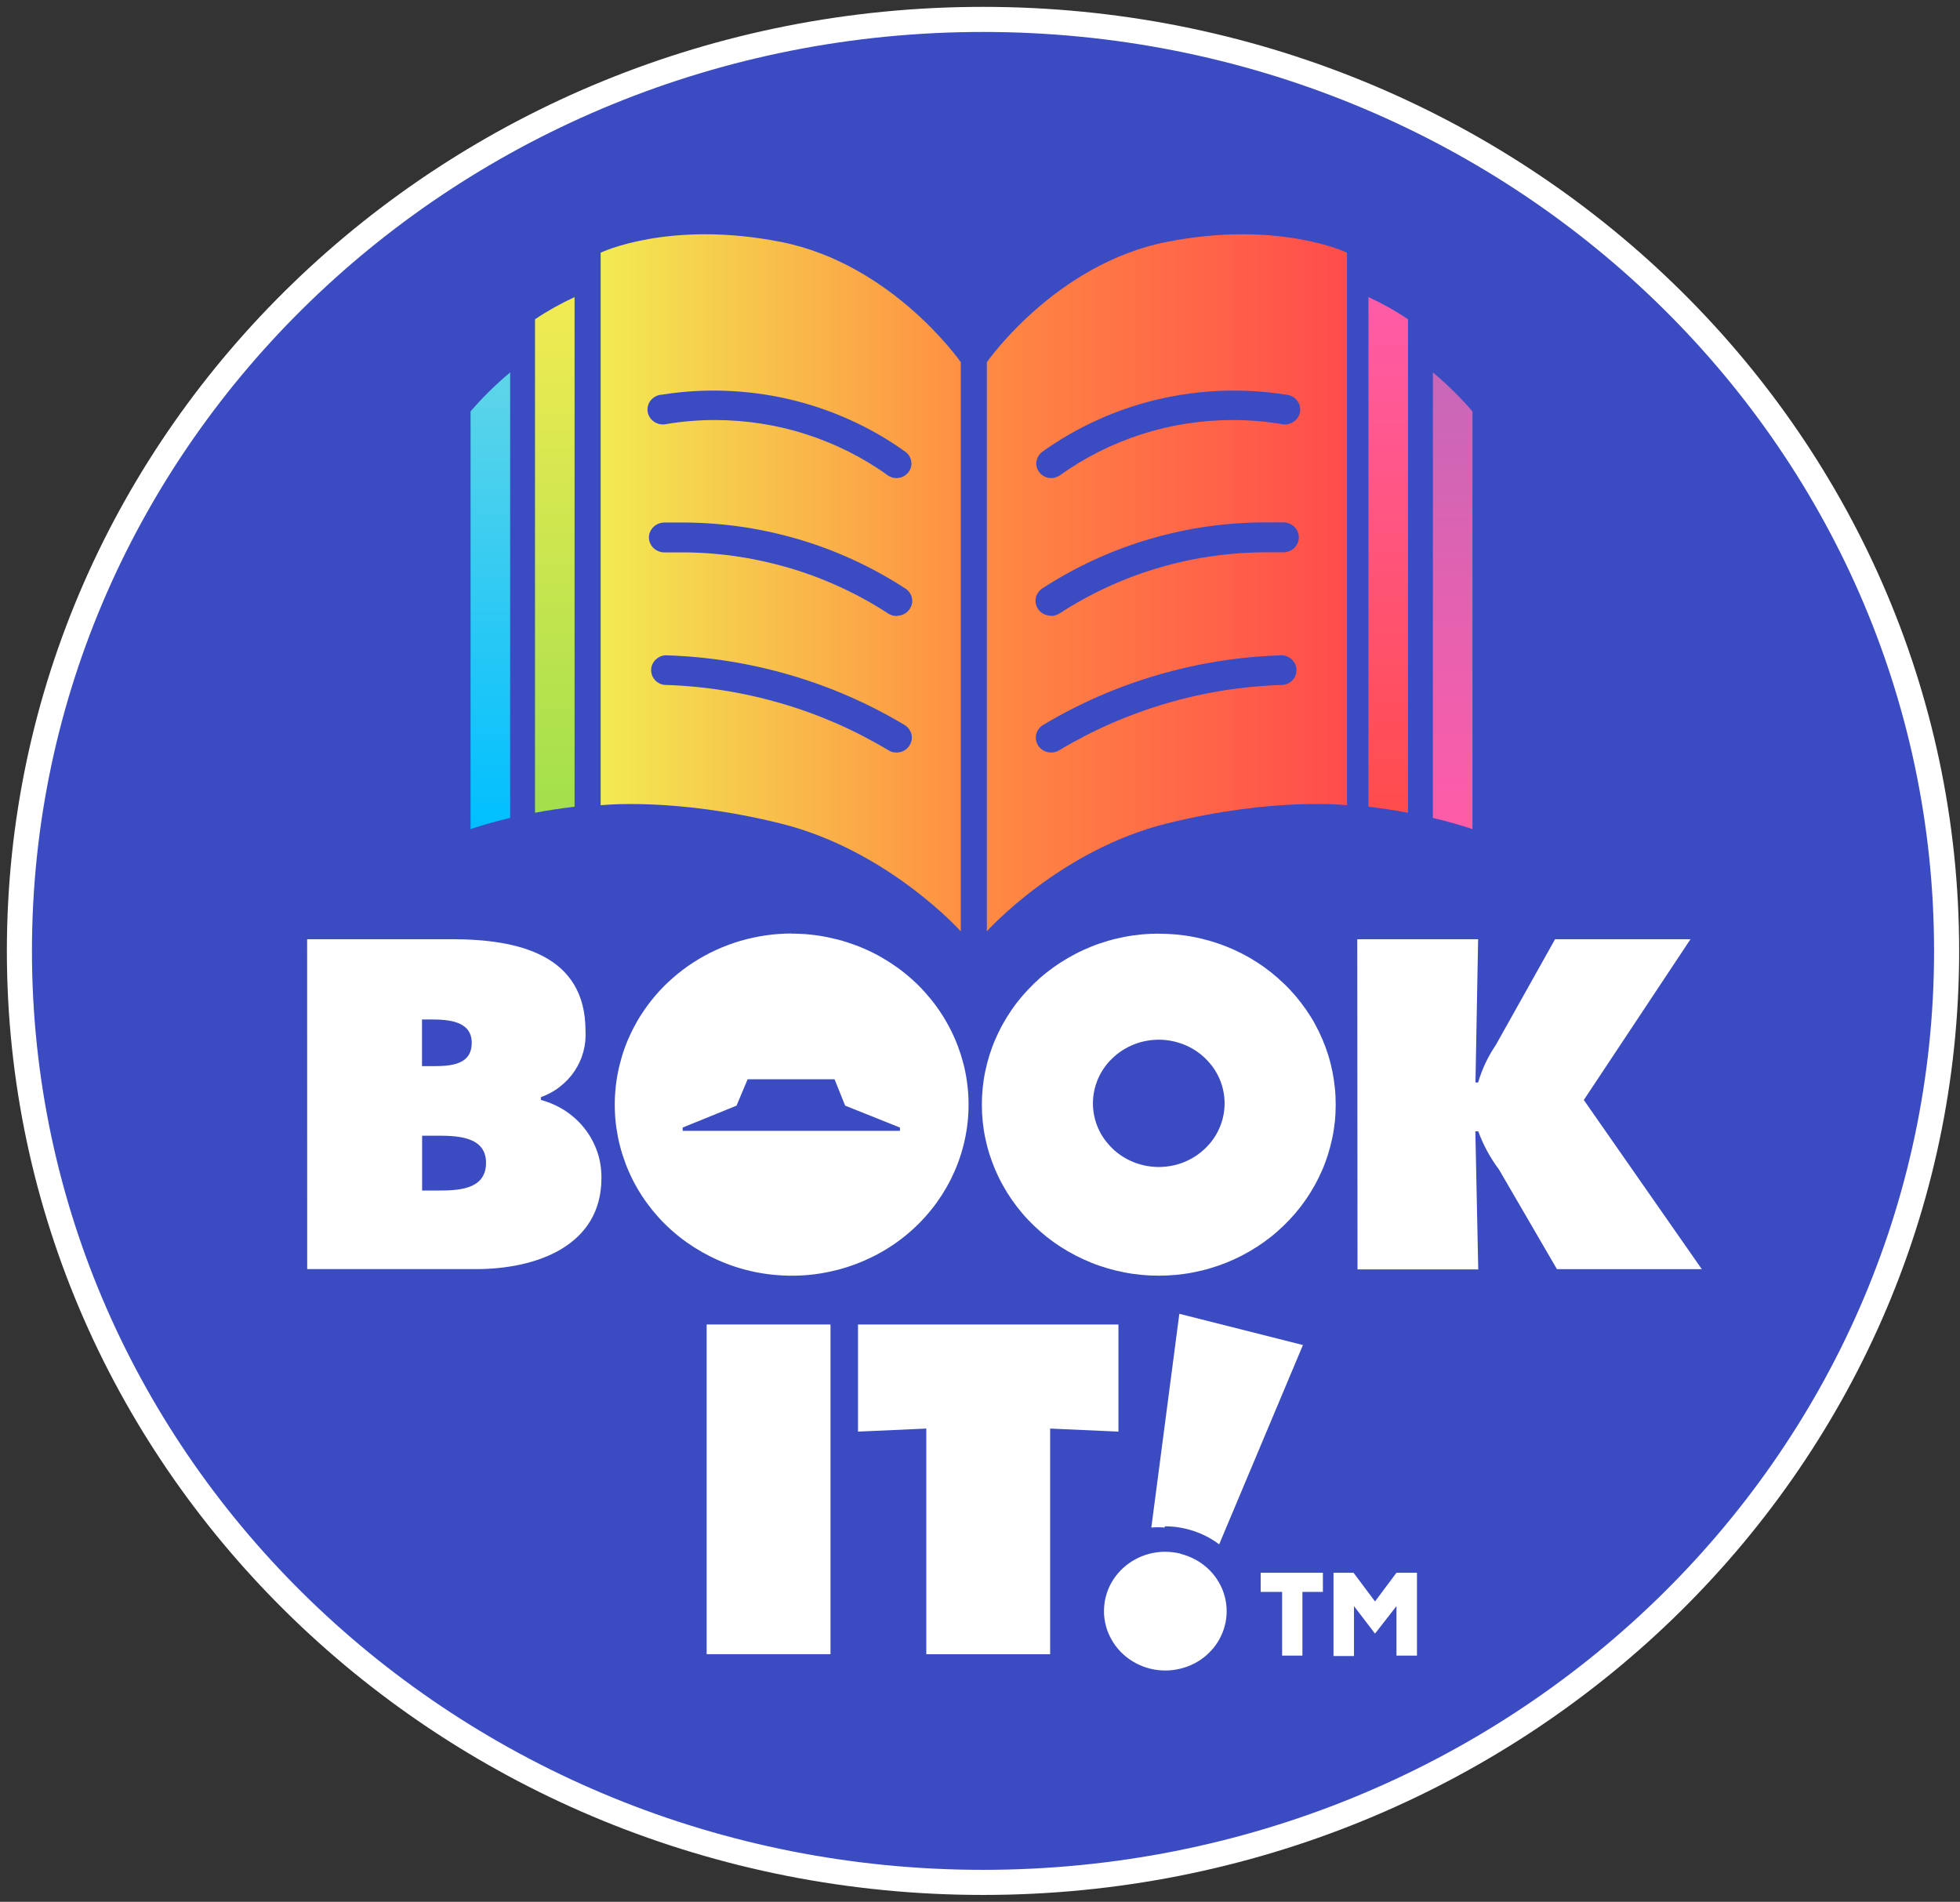
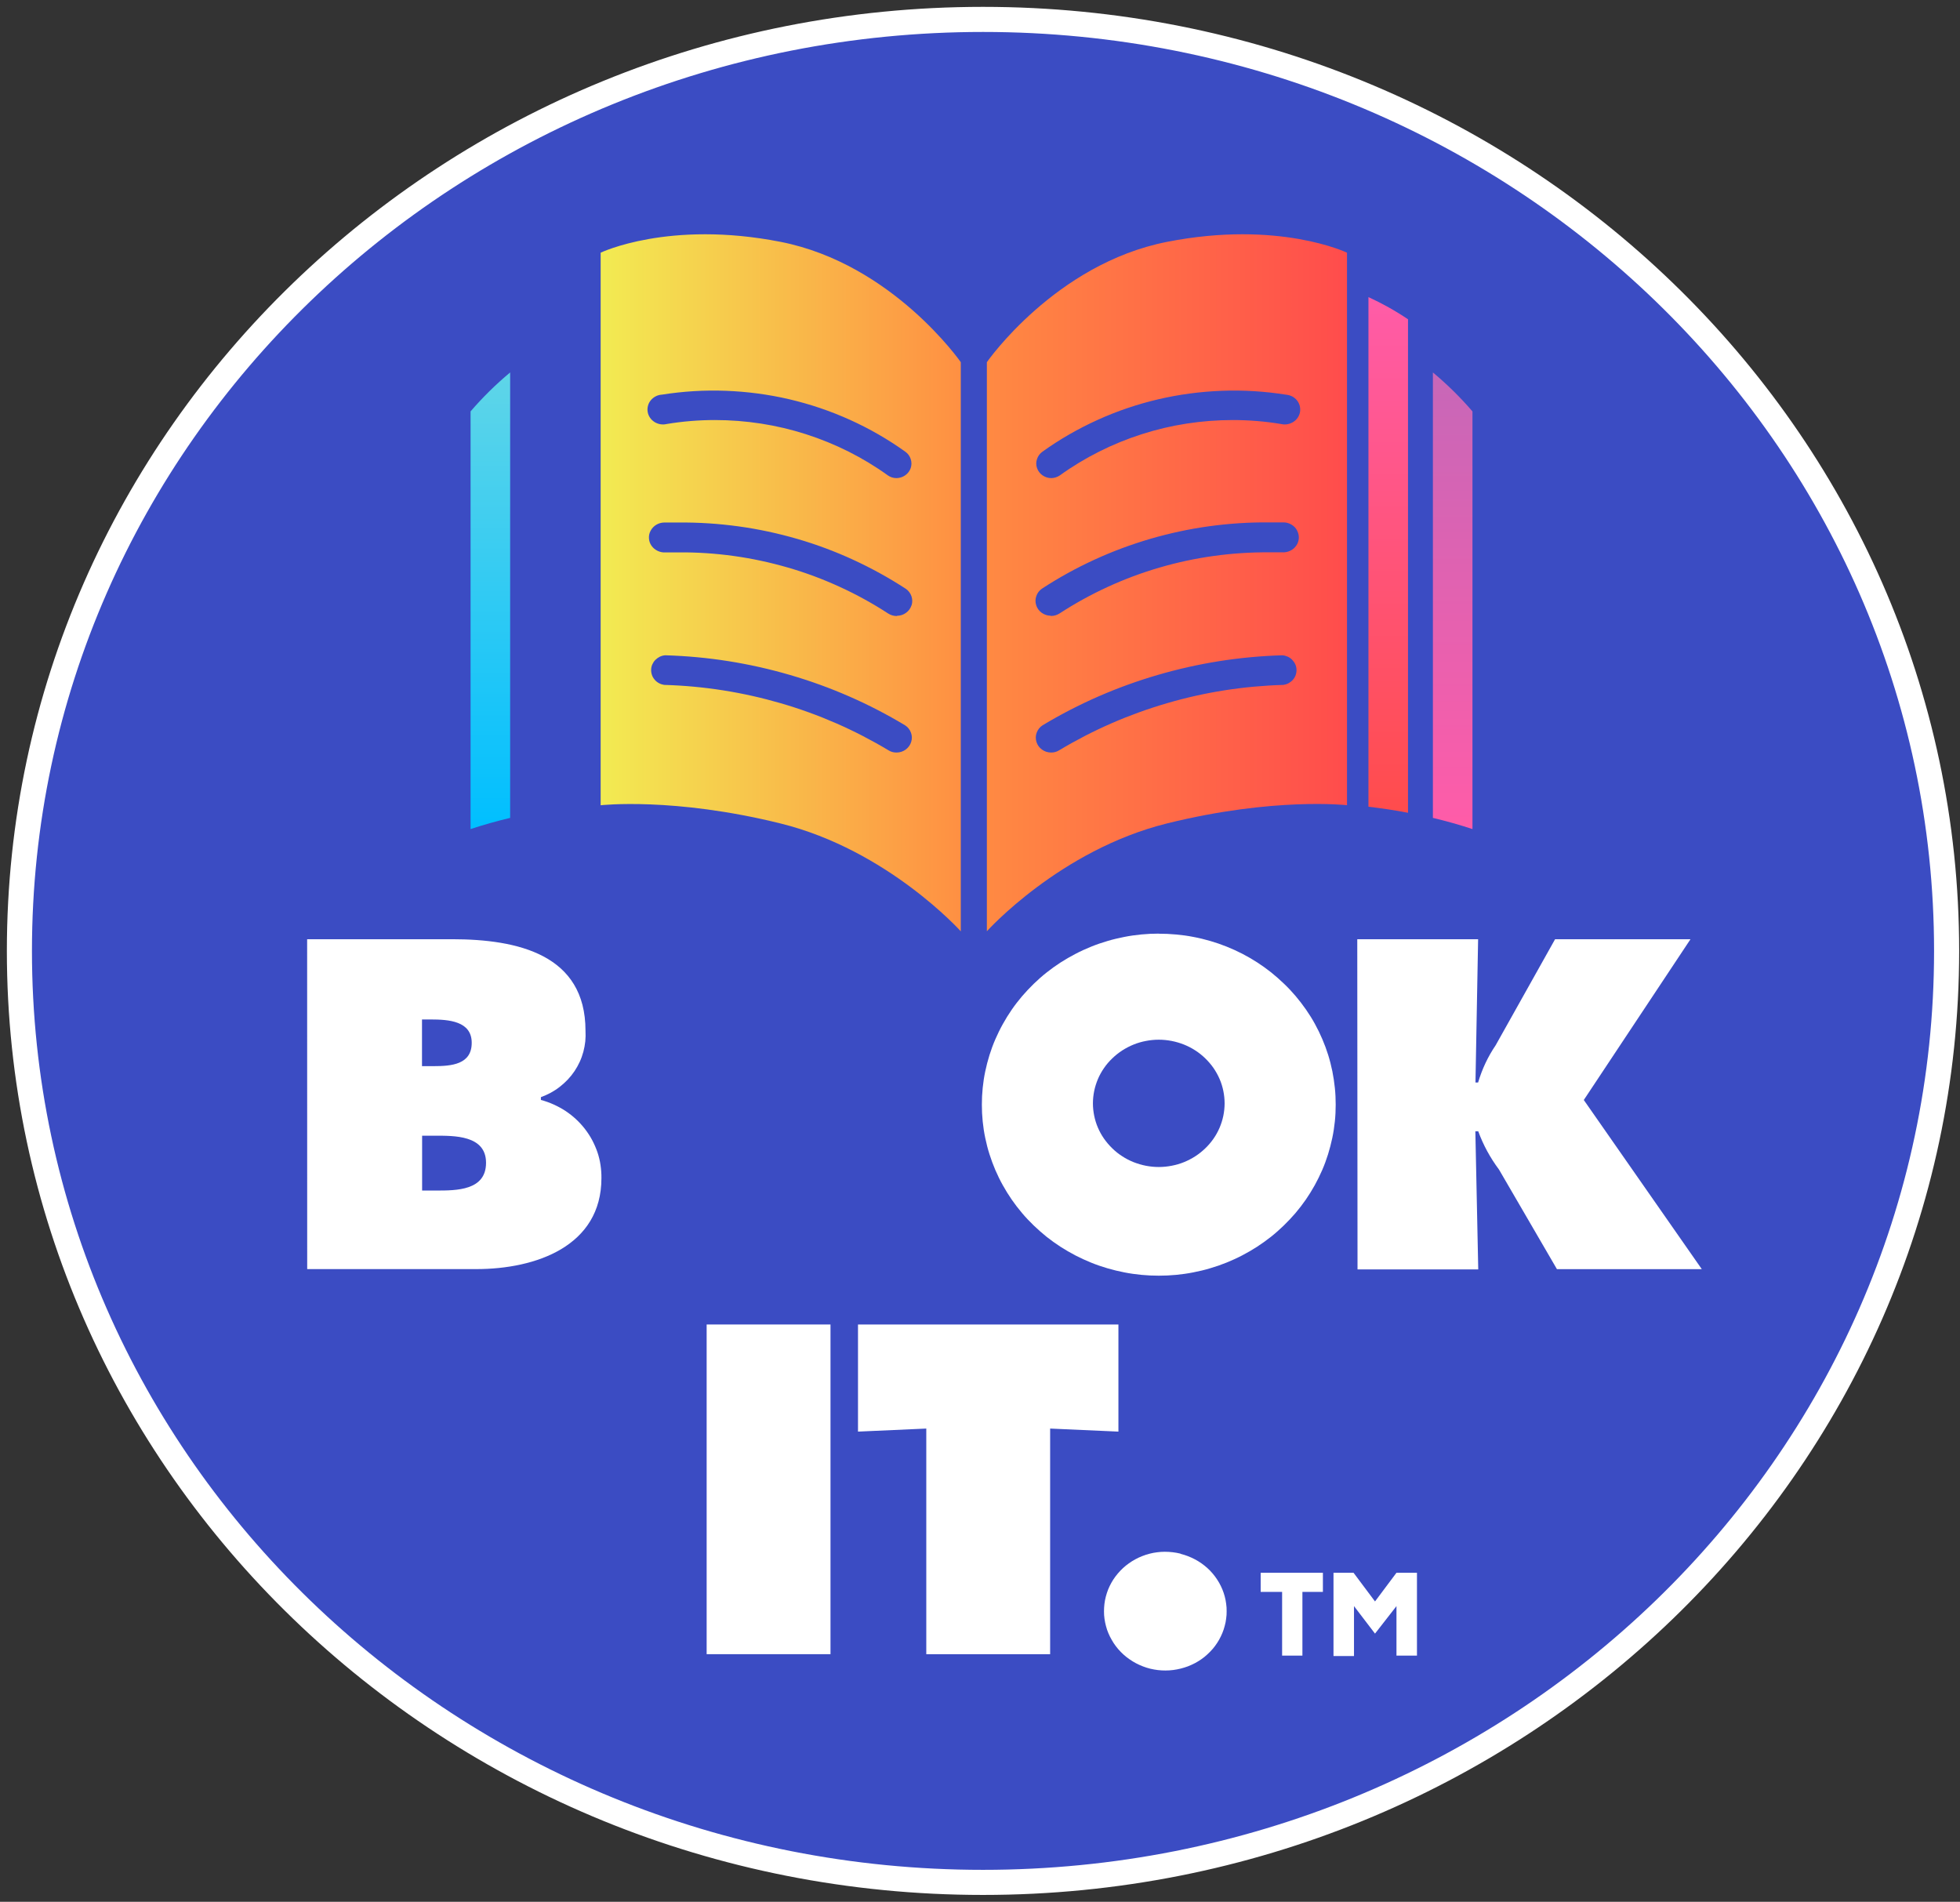
<svg xmlns="http://www.w3.org/2000/svg" width="101" height="98" viewBox="0 0 101 98" fill="none">
  <rect x="0" y="0" width="101" height="98" fill="#333333" stroke="none" />
  <path d="M50.655 97C78.079 97 100.31 75.51 100.31 49C100.31 22.49 78.079 1 50.655 1C23.231 1 1 22.49 1 49C1 75.51 23.231 97 50.655 97Z" fill="#3B4CC3" stroke="white" stroke-width="1.293" />
  <path fill-rule="evenodd" clip-rule="evenodd" d="M69.749 81.045L70.855 82.523L71.961 81.045H73.017V85.314H71.961V82.763L70.855 84.181L69.772 82.763V85.336H68.716V81.045H69.749ZM68.17 81.045V82.031H67.114V85.314H66.068V82.031H64.963V81.045H68.17Z" fill="white" />
-   <path d="M29.608 15.31C28.897 15.637 28.215 16.018 27.569 16.453V41.883C28.241 41.752 28.9 41.656 29.608 41.57V15.31Z" fill="url(#paint0_linear_2021_6517)" />
  <path d="M26.288 19.192C25.55 19.807 24.871 20.476 24.249 21.199V42.722C24.907 42.504 25.593 42.312 26.288 42.146V19.192Z" fill="url(#paint1_linear_2021_6517)" />
  <path d="M70.517 15.31C71.229 15.637 71.911 16.018 72.556 16.453V41.883C71.884 41.752 71.225 41.656 70.517 41.57V15.31Z" fill="url(#paint2_linear_2021_6517)" />
-   <path d="M73.838 19.192C74.576 19.807 75.254 20.476 75.877 21.199V42.722C75.218 42.504 74.533 42.312 73.838 42.146V19.192Z" fill="url(#paint3_linear_2021_6517)" />
+   <path d="M73.838 19.192C74.576 19.807 75.254 20.476 75.877 21.199V42.722C75.218 42.504 74.533 42.312 73.838 42.146V19.192" fill="url(#paint3_linear_2021_6517)" />
  <path d="M40.231 12.464C34.464 11.329 30.952 13.021 30.952 13.021V41.495C30.952 41.495 34.709 41.066 40.231 42.436C45.752 43.805 49.51 47.991 49.51 47.991V18.663C49.51 18.663 45.997 13.601 40.231 12.464ZM33.392 20.906C33.418 20.804 33.468 20.708 33.537 20.625C33.607 20.541 33.69 20.474 33.789 20.423C33.888 20.372 33.991 20.343 34.103 20.337C35.196 20.164 36.298 20.096 37.404 20.138C38.509 20.18 39.602 20.324 40.681 20.576C41.757 20.829 42.796 21.181 43.803 21.636C44.806 22.09 45.752 22.634 46.643 23.271C46.782 23.367 46.878 23.495 46.928 23.652C46.981 23.808 46.981 23.965 46.928 24.122C46.875 24.279 46.775 24.404 46.636 24.5C46.504 24.589 46.358 24.634 46.196 24.637C46.199 24.637 46.203 24.637 46.206 24.637H46.17C46.17 24.637 46.186 24.637 46.196 24.637C46.031 24.637 45.882 24.589 45.746 24.493C45.107 24.032 44.432 23.626 43.727 23.271C43.021 22.916 42.286 22.618 41.532 22.375C40.774 22.132 40.002 21.949 39.218 21.828C38.43 21.706 37.639 21.645 36.841 21.645C36.007 21.645 35.176 21.712 34.352 21.85C34.242 21.876 34.136 21.879 34.024 21.86C33.915 21.84 33.812 21.802 33.719 21.741C33.627 21.68 33.55 21.607 33.491 21.517C33.431 21.428 33.392 21.328 33.375 21.223C33.358 21.117 33.362 21.012 33.392 20.906ZM46.954 38.231C46.904 38.391 46.809 38.522 46.673 38.624C46.537 38.724 46.381 38.775 46.209 38.778C46.209 38.778 46.213 38.778 46.216 38.778H46.203C46.203 38.778 46.206 38.778 46.209 38.778C46.054 38.781 45.908 38.743 45.779 38.66C44.041 37.617 42.191 36.807 40.231 36.237C38.271 35.668 36.268 35.351 34.222 35.293C34.127 35.277 34.037 35.248 33.951 35.2C33.865 35.153 33.792 35.095 33.733 35.021C33.67 34.948 33.623 34.868 33.594 34.778C33.564 34.688 33.55 34.596 33.554 34.503C33.557 34.41 33.577 34.317 33.617 34.231C33.657 34.145 33.706 34.068 33.776 34.001C33.845 33.933 33.921 33.879 34.007 33.837C34.097 33.796 34.189 33.773 34.285 33.767C36.474 33.831 38.612 34.17 40.708 34.781C42.803 35.392 44.779 36.257 46.636 37.373C46.782 37.466 46.881 37.594 46.941 37.751C47.001 37.908 47.004 38.068 46.954 38.231ZM46.971 31.191C46.921 31.348 46.825 31.479 46.689 31.578C46.554 31.677 46.398 31.729 46.226 31.732L46.213 31.744C46.05 31.744 45.901 31.7 45.766 31.613C44.971 31.095 44.144 30.64 43.28 30.244C42.416 29.847 41.525 29.514 40.608 29.248C39.691 28.983 38.761 28.781 37.814 28.65C36.867 28.519 35.914 28.455 34.957 28.465H34.312C34.166 28.477 34.031 28.452 33.898 28.391C33.766 28.33 33.66 28.244 33.577 28.128C33.494 28.01 33.448 27.882 33.441 27.741C33.431 27.601 33.461 27.466 33.531 27.341C33.6 27.216 33.693 27.117 33.819 27.041C33.944 26.967 34.08 26.928 34.226 26.925H34.961C35.997 26.916 37.03 26.983 38.056 27.124C39.082 27.265 40.092 27.482 41.085 27.77C42.078 28.058 43.045 28.42 43.981 28.852C44.918 29.284 45.815 29.78 46.676 30.34C46.815 30.436 46.911 30.564 46.967 30.721C47.02 30.877 47.024 31.034 46.974 31.194L46.971 31.191ZM60.133 12.464C54.366 13.601 50.854 18.663 50.854 18.663V47.988C50.854 47.988 54.611 43.802 60.133 42.432C65.654 41.063 69.412 41.492 69.412 41.492V13.021C69.412 13.021 65.899 11.329 60.133 12.464ZM66.77 34.778C66.74 34.868 66.694 34.948 66.631 35.021C66.568 35.095 66.495 35.153 66.412 35.2C66.326 35.248 66.237 35.277 66.141 35.293C64.095 35.351 62.092 35.664 60.133 36.237C58.173 36.81 56.322 37.617 54.584 38.66C54.455 38.743 54.31 38.781 54.154 38.778C54.154 38.778 54.157 38.778 54.161 38.778H54.148C54.148 38.778 54.151 38.778 54.154 38.778C53.982 38.775 53.83 38.724 53.691 38.624C53.552 38.522 53.459 38.391 53.409 38.231C53.36 38.071 53.363 37.911 53.422 37.751C53.482 37.594 53.581 37.466 53.727 37.373C55.584 36.257 57.564 35.392 59.656 34.781C61.751 34.17 63.89 33.831 66.078 33.767C66.174 33.773 66.267 33.799 66.356 33.837C66.445 33.879 66.522 33.93 66.588 34.001C66.654 34.071 66.707 34.145 66.747 34.231C66.786 34.317 66.806 34.407 66.81 34.503C66.813 34.596 66.8 34.688 66.77 34.778ZM66.79 28.125C66.707 28.241 66.601 28.33 66.469 28.388C66.336 28.448 66.201 28.471 66.055 28.461H65.409C64.453 28.455 63.499 28.516 62.553 28.647C61.606 28.778 60.672 28.977 59.758 29.245C58.842 29.511 57.951 29.844 57.087 30.241C56.223 30.637 55.392 31.095 54.601 31.61C54.465 31.697 54.316 31.741 54.154 31.741L54.141 31.729C53.969 31.725 53.816 31.674 53.677 31.575C53.542 31.476 53.446 31.348 53.396 31.188C53.346 31.031 53.346 30.871 53.403 30.714C53.456 30.557 53.555 30.429 53.694 30.333C54.555 29.77 55.452 29.274 56.389 28.845C57.325 28.413 58.292 28.055 59.285 27.764C60.278 27.476 61.288 27.258 62.314 27.117C63.34 26.977 64.373 26.909 65.409 26.919H66.144C66.29 26.919 66.426 26.96 66.551 27.034C66.677 27.108 66.773 27.207 66.839 27.335C66.906 27.463 66.935 27.594 66.929 27.735C66.919 27.876 66.876 28.007 66.793 28.122L66.79 28.125ZM66.992 21.223C66.975 21.328 66.935 21.428 66.876 21.517C66.816 21.607 66.74 21.684 66.647 21.741C66.555 21.799 66.455 21.84 66.343 21.86C66.234 21.879 66.124 21.876 66.015 21.85C65.191 21.712 64.363 21.645 63.526 21.645C62.728 21.645 61.937 21.706 61.149 21.828C60.361 21.949 59.59 22.132 58.835 22.375C58.077 22.618 57.345 22.916 56.64 23.271C55.935 23.626 55.26 24.032 54.621 24.493C54.485 24.586 54.336 24.634 54.171 24.637C54.181 24.637 54.187 24.637 54.197 24.637H54.161C54.161 24.637 54.167 24.637 54.171 24.637C54.012 24.637 53.863 24.589 53.73 24.5C53.591 24.404 53.495 24.279 53.439 24.122C53.386 23.965 53.383 23.808 53.439 23.652C53.492 23.495 53.588 23.367 53.724 23.271C54.614 22.634 55.561 22.09 56.564 21.636C57.567 21.181 58.606 20.829 59.686 20.576C60.762 20.324 61.854 20.18 62.963 20.138C64.069 20.096 65.171 20.164 66.263 20.337C66.373 20.346 66.478 20.375 66.578 20.423C66.677 20.474 66.76 20.541 66.829 20.625C66.899 20.708 66.945 20.804 66.975 20.906C67.002 21.012 67.008 21.114 66.992 21.223Z" fill="url(#paint4_linear_2021_6517)" />
  <path d="M42.796 68.251H36.414V85.24H42.796V68.251Z" fill="white" />
  <path d="M44.213 68.251H57.633V73.771L54.114 73.614V85.24H47.732V73.614L44.213 73.771V68.251Z" fill="white" />
  <path d="M21.749 61.349H22.471C23.527 61.349 25.046 61.349 25.046 59.918C25.046 58.488 23.391 58.523 22.398 58.523H21.752V61.349H21.749ZM22.332 54.939C23.265 54.939 24.308 54.856 24.308 53.736C24.308 52.616 23.126 52.533 22.193 52.533H21.746V54.939H22.332ZM15.827 48.398H23.292C26.688 48.398 30.171 49.192 30.171 53.112C30.181 53.294 30.177 53.477 30.161 53.659C30.141 53.842 30.108 54.021 30.061 54.197C30.012 54.373 29.952 54.546 29.876 54.712C29.8 54.878 29.71 55.038 29.608 55.192C29.505 55.346 29.389 55.49 29.264 55.624C29.138 55.758 28.999 55.883 28.853 55.998C28.707 56.114 28.549 56.216 28.386 56.306C28.221 56.395 28.052 56.472 27.873 56.536V56.68C28.098 56.741 28.317 56.818 28.529 56.914C28.741 57.01 28.942 57.118 29.138 57.246C29.33 57.374 29.512 57.515 29.681 57.672C29.849 57.829 30.005 57.998 30.144 58.178C30.283 58.36 30.409 58.549 30.515 58.75C30.621 58.952 30.713 59.16 30.786 59.374C30.859 59.589 30.912 59.81 30.945 60.034C30.978 60.258 30.995 60.482 30.992 60.709C30.992 64.206 27.632 65.397 24.536 65.397H15.83L15.827 48.398Z" fill="white" />
  <path d="M69.948 48.398H76.168L76.032 55.781H76.168C76.37 55.096 76.671 54.453 77.075 53.858L80.134 48.398H87.112L81.614 56.683L87.695 65.4H80.23L77.244 60.267C76.79 59.659 76.433 59.003 76.175 58.296H76.026L76.175 65.413H69.954L69.941 48.398H69.948Z" fill="white" />
  <path d="M59.712 60.136C59.49 60.136 59.269 60.114 59.05 60.072C58.832 60.03 58.62 59.966 58.415 59.886C58.209 59.803 58.014 59.704 57.829 59.582C57.643 59.464 57.471 59.326 57.316 59.173C57.157 59.019 57.018 58.856 56.892 58.677C56.766 58.498 56.663 58.309 56.577 58.11C56.491 57.912 56.428 57.707 56.385 57.496C56.342 57.285 56.319 57.07 56.319 56.856C56.319 56.642 56.342 56.427 56.385 56.216C56.428 56.005 56.495 55.8 56.577 55.602C56.663 55.403 56.766 55.214 56.892 55.035C57.014 54.856 57.157 54.69 57.316 54.539C57.474 54.386 57.643 54.251 57.829 54.13C58.014 54.011 58.209 53.909 58.415 53.826C58.62 53.742 58.832 53.682 59.05 53.64C59.269 53.598 59.49 53.576 59.712 53.576C59.934 53.576 60.156 53.598 60.374 53.64C60.593 53.682 60.805 53.746 61.01 53.826C61.215 53.909 61.41 54.008 61.596 54.13C61.781 54.248 61.953 54.386 62.109 54.539C62.268 54.693 62.407 54.856 62.533 55.035C62.655 55.214 62.761 55.403 62.847 55.602C62.933 55.8 62.996 56.005 63.039 56.216C63.082 56.427 63.105 56.642 63.105 56.856C63.105 57.07 63.082 57.285 63.039 57.496C62.996 57.707 62.93 57.912 62.847 58.11C62.761 58.309 62.658 58.498 62.533 58.677C62.407 58.856 62.268 59.022 62.109 59.173C61.95 59.326 61.781 59.461 61.596 59.582C61.41 59.701 61.215 59.803 61.01 59.886C60.805 59.97 60.593 60.03 60.374 60.072C60.156 60.114 59.934 60.136 59.712 60.136ZM59.712 48.11C59.414 48.11 59.116 48.123 58.819 48.152C58.52 48.181 58.226 48.222 57.935 48.28C57.643 48.338 57.352 48.405 57.067 48.491C56.783 48.574 56.501 48.67 56.227 48.782C55.952 48.894 55.68 49.016 55.419 49.154C55.157 49.291 54.899 49.438 54.651 49.598C54.403 49.758 54.164 49.931 53.932 50.114C53.701 50.296 53.482 50.491 53.27 50.696C53.059 50.901 52.86 51.115 52.668 51.336C52.479 51.56 52.3 51.79 52.135 52.03C51.969 52.27 51.817 52.517 51.675 52.773C51.532 53.029 51.407 53.288 51.291 53.553C51.175 53.819 51.076 54.091 50.989 54.366C50.903 54.642 50.831 54.923 50.771 55.205C50.711 55.486 50.668 55.774 50.639 56.059C50.609 56.347 50.596 56.635 50.596 56.923C50.596 57.211 50.609 57.499 50.639 57.787C50.668 58.075 50.711 58.36 50.771 58.642C50.831 58.923 50.9 59.205 50.989 59.48C51.076 59.755 51.178 60.027 51.291 60.293C51.407 60.558 51.532 60.821 51.675 61.074C51.817 61.33 51.969 61.576 52.135 61.816C52.3 62.056 52.479 62.286 52.668 62.51C52.856 62.734 53.059 62.946 53.27 63.15C53.482 63.355 53.704 63.547 53.932 63.733C54.164 63.915 54.403 64.088 54.651 64.248C54.899 64.408 55.154 64.555 55.419 64.693C55.684 64.83 55.952 64.952 56.227 65.064C56.501 65.176 56.783 65.272 57.067 65.355C57.352 65.438 57.643 65.509 57.935 65.566C58.226 65.624 58.524 65.665 58.819 65.694C59.113 65.723 59.414 65.736 59.712 65.736C60.01 65.736 60.308 65.723 60.606 65.694C60.904 65.665 61.199 65.624 61.49 65.566C61.781 65.509 62.072 65.442 62.357 65.355C62.642 65.272 62.923 65.176 63.198 65.064C63.473 64.952 63.744 64.83 64.006 64.693C64.271 64.555 64.525 64.408 64.774 64.248C65.022 64.088 65.26 63.915 65.492 63.733C65.724 63.55 65.942 63.355 66.154 63.15C66.366 62.946 66.565 62.731 66.757 62.51C66.945 62.286 67.124 62.056 67.29 61.816C67.455 61.576 67.607 61.33 67.75 61.074C67.892 60.818 68.018 60.558 68.134 60.293C68.25 60.027 68.349 59.755 68.435 59.48C68.521 59.205 68.594 58.923 68.653 58.642C68.713 58.36 68.756 58.072 68.786 57.787C68.816 57.499 68.829 57.211 68.829 56.923C68.829 56.635 68.816 56.347 68.786 56.059C68.756 55.771 68.713 55.486 68.657 55.202C68.597 54.917 68.528 54.638 68.442 54.363C68.356 54.088 68.256 53.816 68.14 53.547C68.028 53.282 67.899 53.019 67.76 52.766C67.621 52.51 67.465 52.264 67.3 52.024C67.134 51.784 66.955 51.554 66.767 51.33C66.578 51.106 66.376 50.891 66.164 50.69C65.952 50.485 65.731 50.293 65.502 50.107C65.27 49.925 65.032 49.752 64.784 49.592C64.535 49.432 64.281 49.285 64.016 49.147C63.751 49.013 63.483 48.888 63.208 48.779C62.933 48.67 62.652 48.571 62.364 48.488C62.079 48.405 61.788 48.334 61.496 48.28C61.202 48.222 60.907 48.181 60.609 48.155C60.311 48.126 60.014 48.114 59.716 48.114L59.712 48.11Z" fill="white" />
-   <path d="M43.005 55.614H38.526L37.954 56.974L35.179 58.103V58.273H46.375V58.103L43.551 56.974L43.005 55.614ZM40.804 48.11C41.128 48.11 41.449 48.126 41.77 48.161C42.092 48.193 42.409 48.244 42.727 48.312C43.042 48.379 43.356 48.459 43.661 48.558C43.968 48.657 44.27 48.769 44.564 48.9C44.859 49.028 45.147 49.172 45.425 49.332C45.703 49.492 45.971 49.665 46.233 49.851C46.491 50.036 46.742 50.238 46.978 50.449C47.216 50.66 47.441 50.884 47.653 51.121C47.865 51.358 48.067 51.601 48.252 51.857C48.437 52.113 48.61 52.379 48.765 52.651C48.921 52.923 49.063 53.204 49.189 53.492C49.315 53.78 49.424 54.075 49.52 54.372C49.613 54.673 49.692 54.974 49.752 55.281C49.811 55.588 49.854 55.899 49.881 56.209C49.907 56.52 49.917 56.833 49.907 57.147C49.901 57.46 49.874 57.771 49.831 58.081C49.788 58.392 49.728 58.699 49.652 59.003C49.576 59.307 49.483 59.604 49.374 59.899C49.265 60.193 49.139 60.481 49 60.763C48.858 61.044 48.702 61.316 48.533 61.582C48.361 61.847 48.179 62.103 47.977 62.35C47.779 62.596 47.567 62.833 47.342 63.057C47.117 63.281 46.882 63.495 46.633 63.694C46.385 63.895 46.127 64.081 45.859 64.254C45.59 64.427 45.312 64.587 45.025 64.731C44.736 64.875 44.445 65.006 44.144 65.121C43.843 65.236 43.538 65.335 43.224 65.419C42.909 65.502 42.598 65.569 42.277 65.62C41.959 65.671 41.638 65.707 41.314 65.723C40.989 65.742 40.668 65.742 40.344 65.726C40.019 65.71 39.698 65.678 39.38 65.63C39.059 65.582 38.745 65.518 38.434 65.435C38.122 65.355 37.815 65.259 37.513 65.144C37.212 65.031 36.917 64.903 36.629 64.76C36.341 64.615 36.063 64.459 35.792 64.289C35.52 64.116 35.262 63.934 35.011 63.736C34.759 63.537 34.521 63.326 34.296 63.105C34.067 62.881 33.855 62.648 33.653 62.404C33.452 62.158 33.266 61.905 33.091 61.639C32.919 61.377 32.76 61.102 32.617 60.824C32.475 60.542 32.346 60.257 32.237 59.963C32.127 59.668 32.031 59.371 31.952 59.067C31.872 58.763 31.813 58.456 31.767 58.148C31.72 57.838 31.694 57.528 31.684 57.214C31.674 56.9 31.68 56.59 31.704 56.276C31.727 55.966 31.767 55.656 31.826 55.348C31.882 55.041 31.959 54.737 32.048 54.436C32.137 54.136 32.246 53.841 32.369 53.553C32.541 53.153 32.743 52.766 32.971 52.395C33.203 52.023 33.461 51.668 33.746 51.332C34.031 50.996 34.339 50.683 34.673 50.392C35.004 50.1 35.358 49.835 35.732 49.592C36.106 49.352 36.494 49.137 36.901 48.952C37.308 48.766 37.725 48.609 38.152 48.484C38.583 48.359 39.02 48.264 39.463 48.2C39.907 48.136 40.354 48.103 40.804 48.103V48.11Z" fill="white" />
-   <path d="M60.024 78.651C60.53 78.651 61.024 78.731 61.504 78.891C61.984 79.051 62.424 79.278 62.825 79.579L67.141 69.31L60.772 67.7L59.329 78.715C59.557 78.695 59.786 78.695 60.014 78.715L60.027 78.654L60.024 78.651Z" fill="white" />
  <path d="M60.831 80.059C60.566 79.995 60.295 79.963 60.023 79.963C59.891 79.963 59.758 79.972 59.629 79.989C59.497 80.004 59.368 80.03 59.242 80.062C59.113 80.094 58.987 80.136 58.865 80.184C58.742 80.232 58.623 80.286 58.507 80.35C58.391 80.411 58.282 80.481 58.173 80.558C58.067 80.635 57.964 80.715 57.868 80.805C57.772 80.894 57.683 80.987 57.6 81.086C57.517 81.185 57.438 81.288 57.368 81.397C57.299 81.505 57.236 81.617 57.18 81.733C57.123 81.848 57.077 81.966 57.037 82.091C56.998 82.213 56.965 82.337 56.941 82.462C56.918 82.587 56.902 82.715 56.895 82.843C56.888 82.971 56.888 83.099 56.895 83.227C56.905 83.355 56.922 83.48 56.948 83.608C56.974 83.733 57.008 83.857 57.047 83.979C57.09 84.1 57.137 84.219 57.196 84.334C57.256 84.449 57.319 84.561 57.388 84.67C57.461 84.779 57.537 84.881 57.623 84.981C57.709 85.08 57.799 85.172 57.895 85.259C57.991 85.345 58.093 85.428 58.203 85.502C58.309 85.576 58.421 85.646 58.537 85.707C58.653 85.768 58.772 85.822 58.898 85.87C59.02 85.918 59.146 85.957 59.275 85.989C59.404 86.02 59.533 86.043 59.666 86.059C59.798 86.075 59.931 86.081 60.06 86.081C60.192 86.081 60.325 86.072 60.454 86.056C60.583 86.04 60.715 86.014 60.844 85.982C60.973 85.95 61.099 85.909 61.222 85.864C61.344 85.816 61.463 85.761 61.579 85.701C61.695 85.64 61.807 85.569 61.913 85.496C62.019 85.422 62.122 85.339 62.218 85.249C62.314 85.163 62.403 85.067 62.489 84.971C62.572 84.872 62.652 84.769 62.721 84.66C62.791 84.552 62.857 84.44 62.91 84.325C62.966 84.209 63.016 84.091 63.056 83.969C63.095 83.848 63.128 83.723 63.155 83.598C63.178 83.473 63.195 83.345 63.205 83.217C63.211 83.089 63.211 82.961 63.205 82.833C63.195 82.705 63.178 82.581 63.155 82.453C63.128 82.328 63.099 82.203 63.056 82.081C63.016 81.96 62.966 81.841 62.91 81.726C62.854 81.611 62.791 81.499 62.718 81.39C62.648 81.281 62.569 81.179 62.486 81.08C62.403 80.981 62.311 80.888 62.215 80.801C62.119 80.715 62.016 80.632 61.91 80.558C61.804 80.484 61.692 80.414 61.576 80.353C61.46 80.293 61.341 80.238 61.218 80.19C61.096 80.142 60.97 80.104 60.841 80.072L60.831 80.059Z" fill="white" />
  <defs>
    <linearGradient id="paint0_linear_2021_6517" x1="28.589" y1="15.31" x2="28.589" y2="41.883" gradientUnits="userSpaceOnUse">
      <stop stop-color="#F2EB52" />
      <stop offset="1" stop-color="#A2E04C" />
    </linearGradient>
    <linearGradient id="paint1_linear_2021_6517" x1="25.268" y1="19.192" x2="25.268" y2="42.722" gradientUnits="userSpaceOnUse">
      <stop stop-color="#5FD5E8" />
      <stop offset="1" stop-color="#00BFFF" />
    </linearGradient>
    <linearGradient id="paint2_linear_2021_6517" x1="71.537" y1="15.31" x2="71.537" y2="41.883" gradientUnits="userSpaceOnUse">
      <stop stop-color="#FF5CA8" />
      <stop offset="1" stop-color="#FF4C4C" />
    </linearGradient>
    <linearGradient id="paint3_linear_2021_6517" x1="74.857" y1="19.192" x2="74.857" y2="42.722" gradientUnits="userSpaceOnUse">
      <stop stop-color="#C767B8" />
      <stop offset="1" stop-color="#FF5CA8" />
    </linearGradient>
    <linearGradient id="paint4_linear_2021_6517" x1="30.952" y1="30.032" x2="69.415" y2="30.032" gradientUnits="userSpaceOnUse">
      <stop stop-color="#F2EB52" />
      <stop offset="0.5" stop-color="#FF8C42" />
      <stop offset="1" stop-color="#FF4C4C" />
    </linearGradient>
  </defs>
</svg>